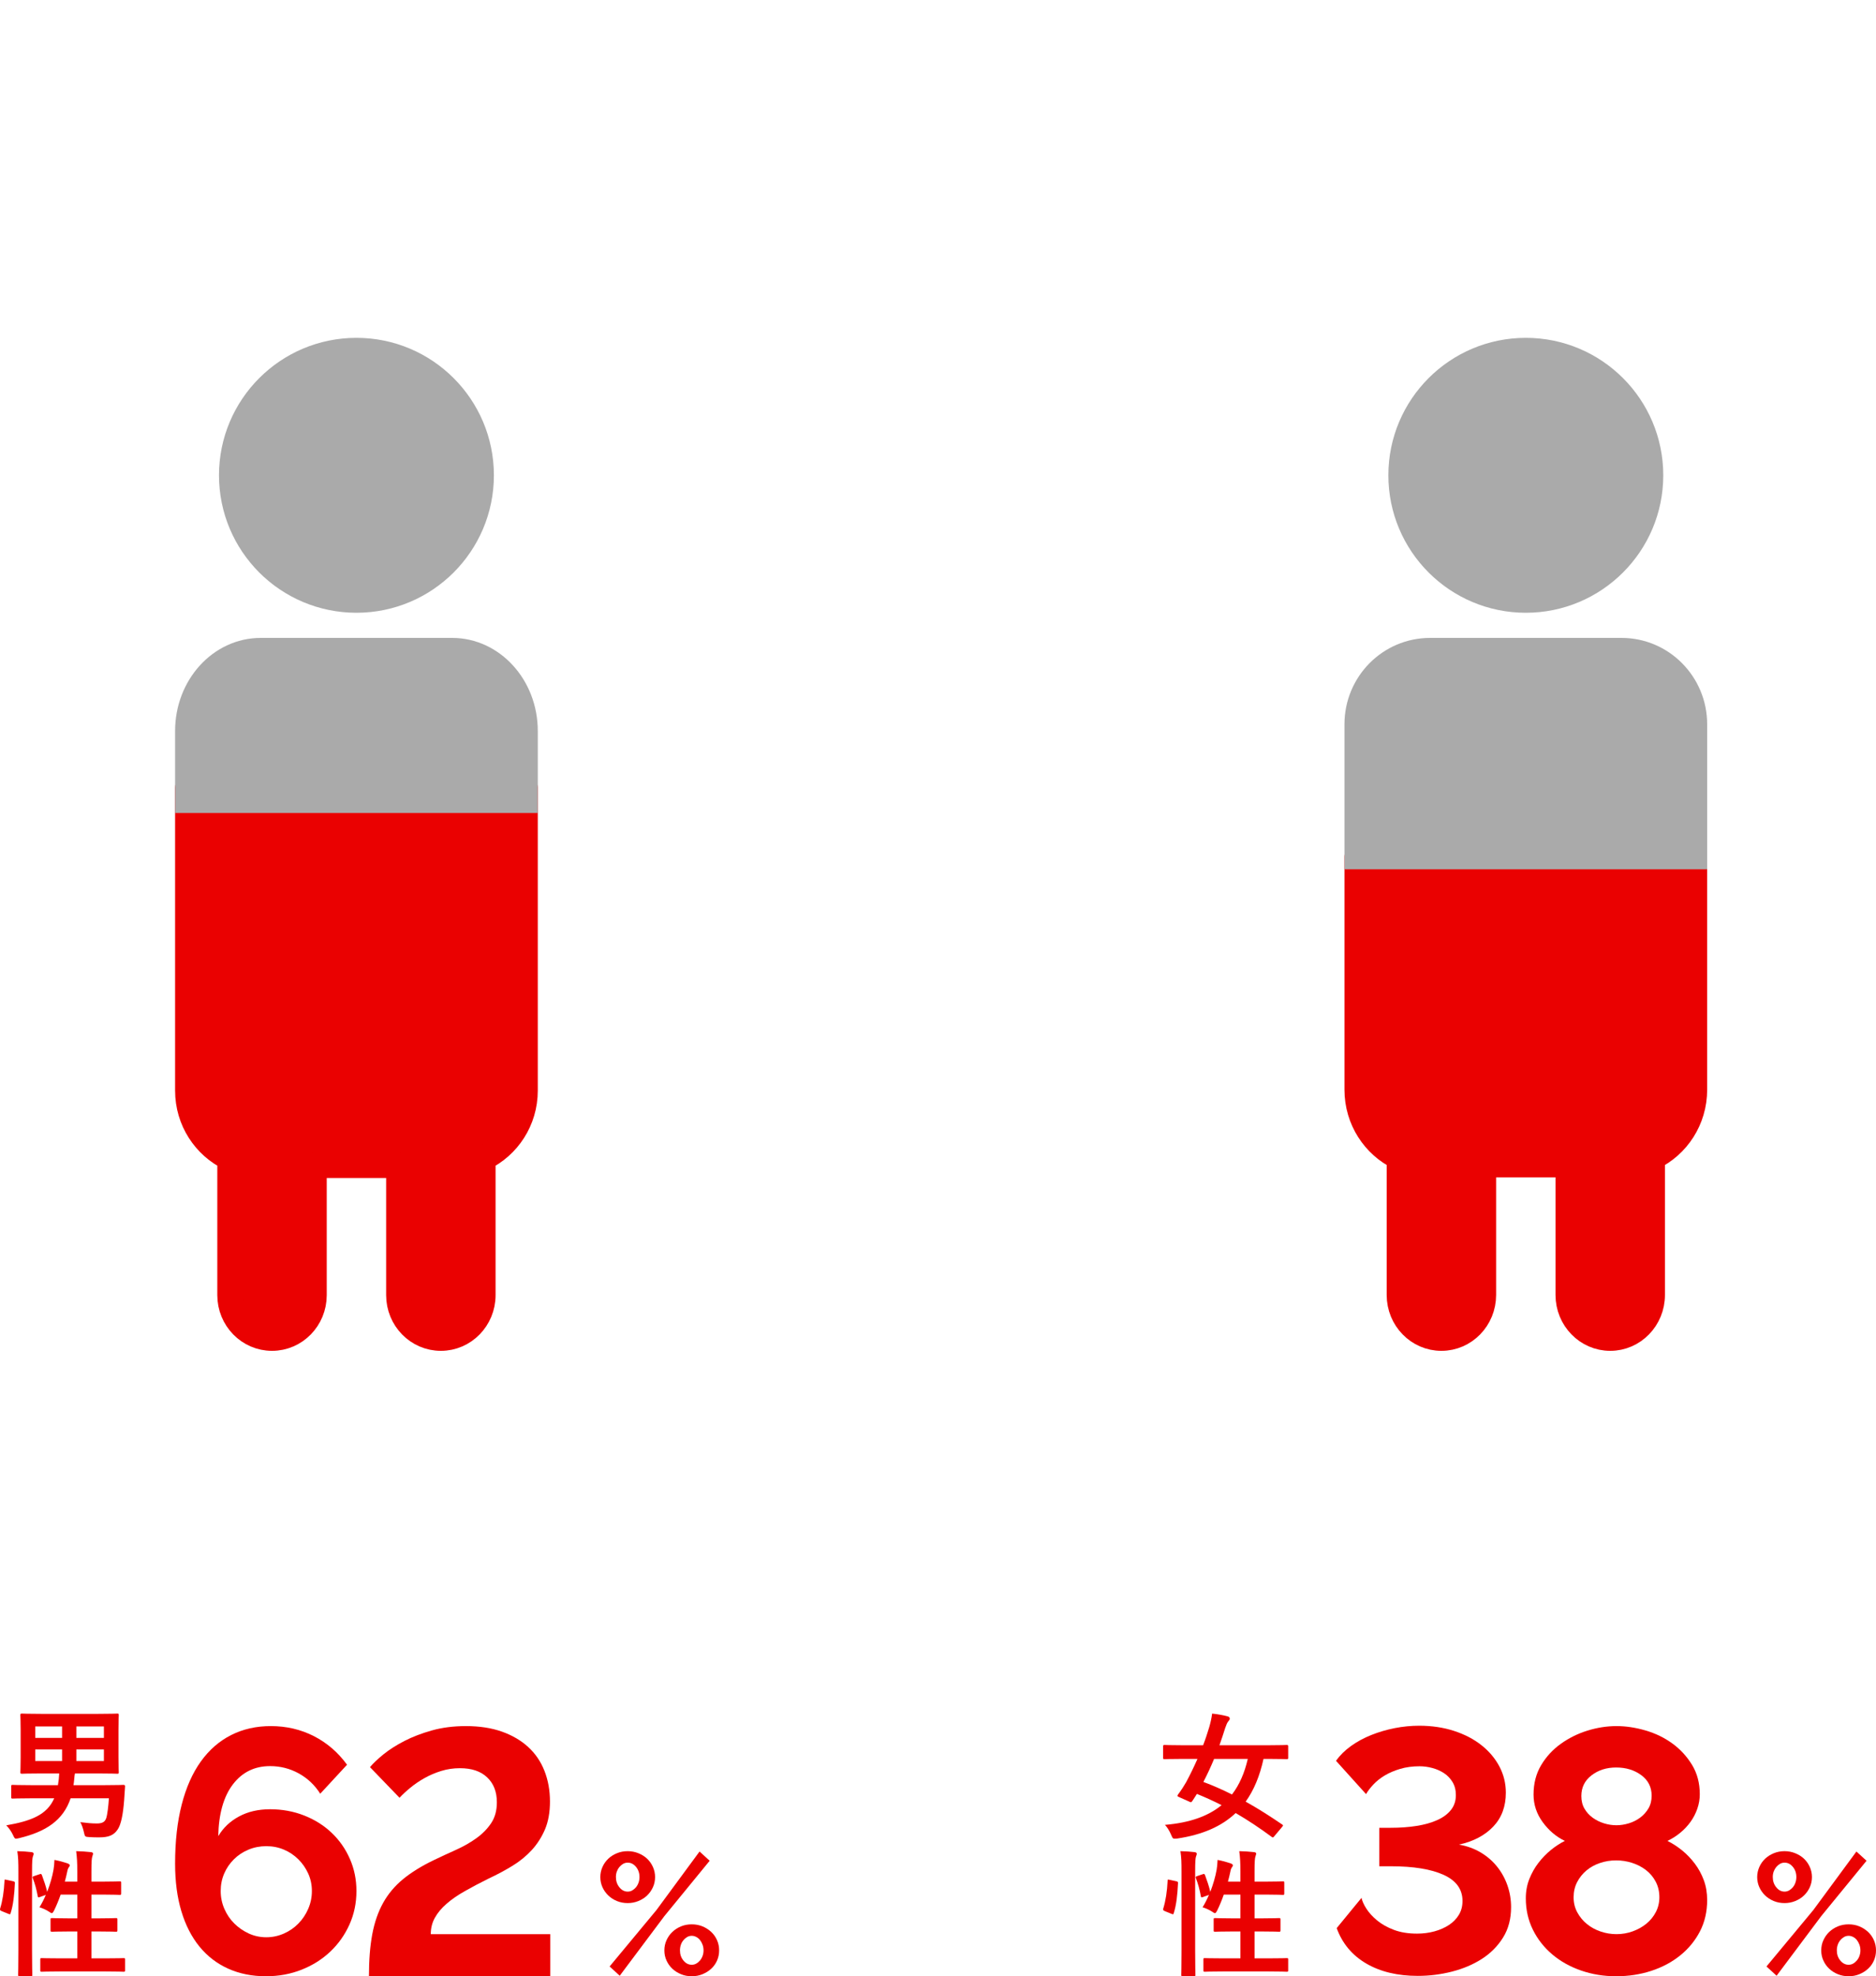
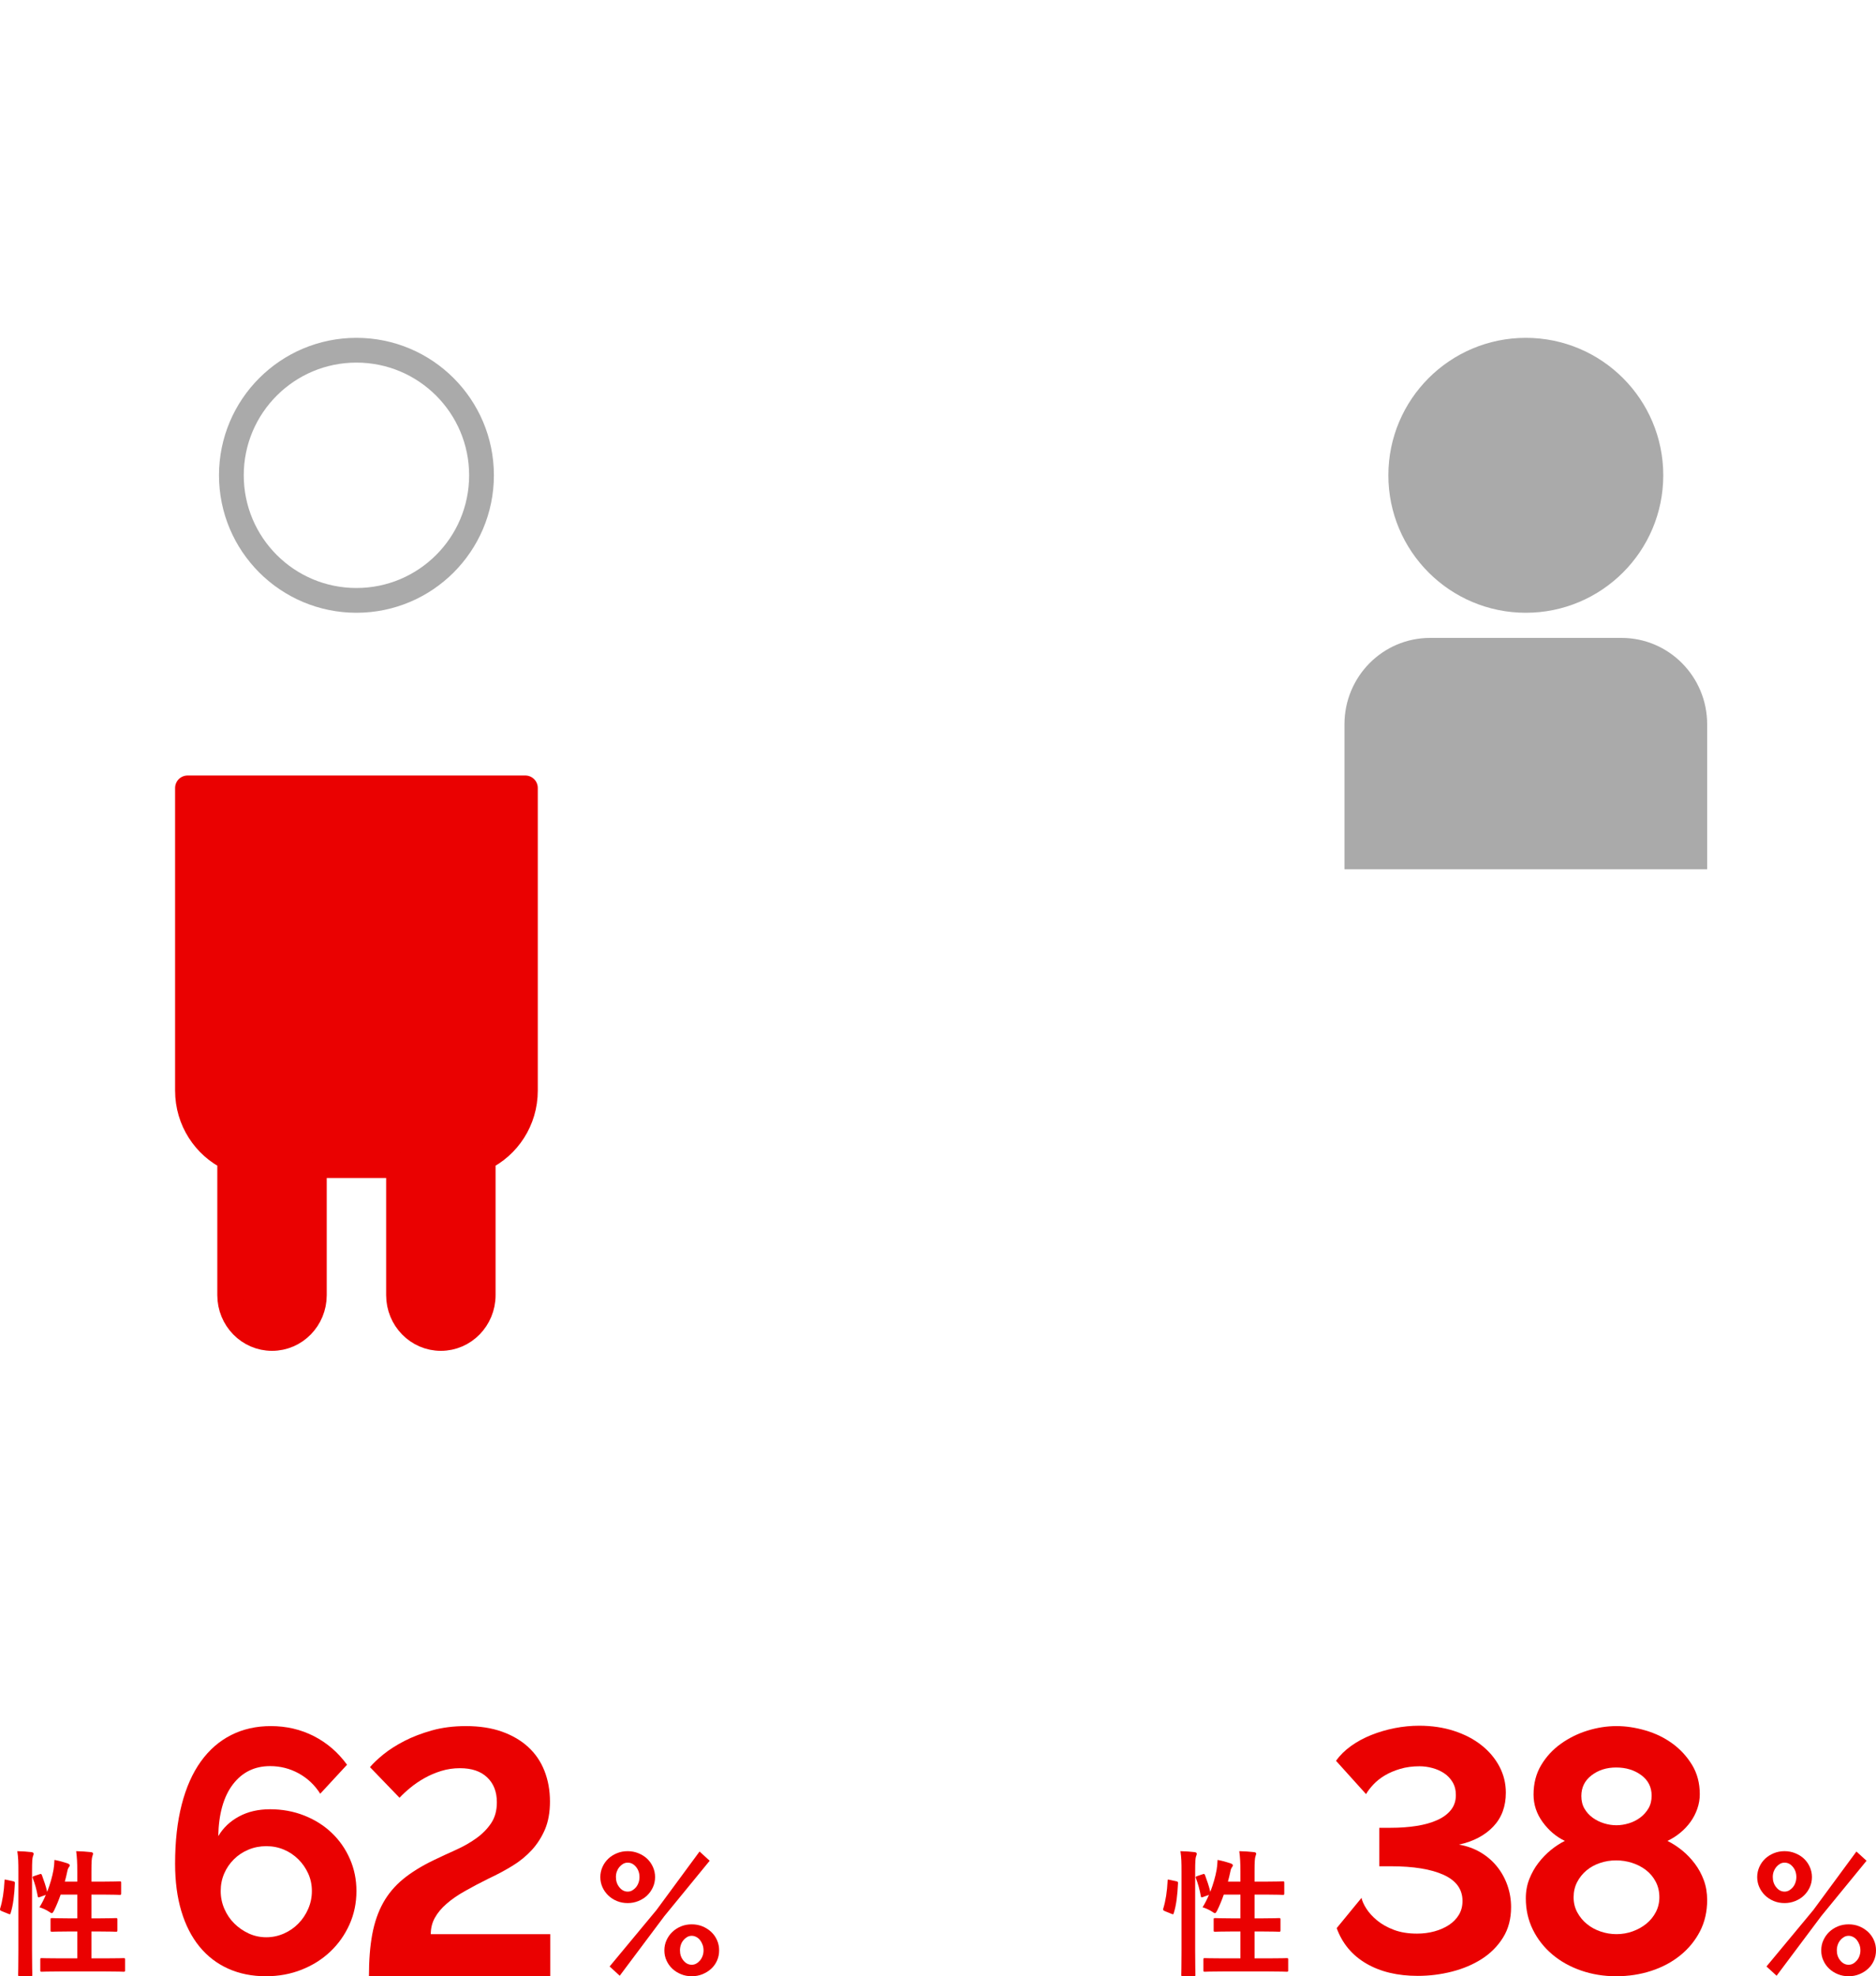
<svg xmlns="http://www.w3.org/2000/svg" width="300" height="316" viewBox="0 0 300 316" fill="none">
  <path fill-rule="evenodd" clip-rule="evenodd" d="M42.584 309.766C43.548 309.766 44.476 309.572 45.367 309.186C46.257 308.8 47.036 308.267 47.704 307.586C48.372 306.906 48.901 306.115 49.291 305.214C49.68 304.313 49.875 303.366 49.875 302.372C49.875 301.379 49.68 300.451 49.291 299.586C48.901 298.722 48.372 297.959 47.704 297.297C47.036 296.634 46.267 296.12 45.394 295.752C44.522 295.384 43.585 295.2 42.584 295.2C41.582 295.2 40.635 295.384 39.745 295.752C38.854 296.12 38.075 296.634 37.407 297.297C36.739 297.959 36.219 298.722 35.848 299.586C35.477 300.451 35.292 301.379 35.292 302.372C35.292 303.366 35.487 304.313 35.876 305.214C36.266 306.115 36.795 306.897 37.463 307.559C38.13 308.221 38.901 308.754 39.773 309.159C40.645 309.563 41.582 309.766 42.584 309.766ZM57 302.372C57 304.285 56.629 306.069 55.887 307.724C55.145 309.379 54.124 310.823 52.825 312.055C51.527 313.287 49.996 314.253 48.233 314.952C46.471 315.651 44.569 316 42.528 316C40.301 316 38.288 315.595 36.489 314.786C34.689 313.977 33.158 312.8 31.896 311.255C30.635 309.71 29.67 307.825 29.002 305.6C28.334 303.375 28 300.846 28 298.014C28 294.446 28.352 291.292 29.058 288.552C29.763 285.811 30.783 283.513 32.119 281.655C33.455 279.798 35.069 278.391 36.962 277.434C38.854 276.478 40.969 276 43.307 276C45.793 276 48.085 276.533 50.181 277.6C52.278 278.667 54.05 280.193 55.497 282.179L51.211 286.814C50.321 285.416 49.17 284.331 47.76 283.559C46.35 282.786 44.828 282.4 43.196 282.4C40.709 282.4 38.724 283.375 37.24 285.324C35.756 287.274 34.976 290.032 34.902 293.6C35.681 292.276 36.785 291.228 38.214 290.455C39.643 289.683 41.303 289.297 43.196 289.297C45.125 289.297 46.934 289.628 48.623 290.29C50.311 290.952 51.777 291.871 53.02 293.048C54.263 294.225 55.237 295.614 55.942 297.214C56.648 298.814 57 300.533 57 302.372Z" fill="#EA0101" />
  <path fill-rule="evenodd" clip-rule="evenodd" d="M59 316C59 313.441 59.173 311.206 59.529 309.296C59.885 307.386 60.466 305.708 61.272 304.261C62.078 302.815 63.141 301.554 64.448 300.478C65.759 299.403 67.371 298.401 69.282 297.474C70.523 296.881 71.741 296.315 72.94 295.777C74.135 295.24 75.226 294.618 76.201 293.914C77.175 293.209 77.962 292.402 78.561 291.494C79.161 290.585 79.456 289.482 79.456 288.184C79.456 286.515 78.945 285.189 77.91 284.206C76.88 283.223 75.432 282.732 73.554 282.732C72.509 282.732 71.507 282.88 70.551 283.177C69.596 283.473 68.701 283.854 67.881 284.317C67.057 284.781 66.307 285.291 65.633 285.847C64.954 286.403 64.373 286.941 63.89 287.46L59.164 282.565C59.656 281.971 60.368 281.294 61.3 280.534C62.237 279.774 63.356 279.06 64.649 278.392C65.937 277.725 67.413 277.159 69.057 276.695C70.706 276.232 72.528 276 74.514 276C76.683 276 78.608 276.297 80.276 276.89C81.939 277.484 83.344 278.309 84.487 279.366C85.635 280.423 86.492 281.693 87.073 283.177C87.653 284.66 87.948 286.292 87.948 288.072C87.948 289.778 87.681 291.253 87.162 292.495C86.632 293.738 85.93 294.841 85.054 295.805C84.168 296.77 83.138 297.613 81.957 298.337C80.777 299.06 79.517 299.737 78.168 300.367C76.739 301.072 75.46 301.749 74.317 302.398C73.17 303.047 72.195 303.724 71.394 304.428C70.589 305.133 69.97 305.875 69.54 306.654C69.104 307.433 68.888 308.304 68.888 309.268H88V316H59Z" fill="#EA0101" />
-   <path fill-rule="evenodd" clip-rule="evenodd" d="M12.211 281.582H16.615V279.732H12.211V281.582ZM12.211 277.887H16.615V276.059H12.211V277.887ZM5.638 281.582H9.927V279.732H5.638V281.582ZM5.638 277.887H9.927V276.059H5.638V277.887ZM11.292 287.545C10.104 291.085 7.322 292.89 3.096 293.907C2.828 293.977 2.662 294 2.548 294C2.348 294 2.274 293.838 2.068 293.398C1.794 292.82 1.388 292.242 1 291.872C4.969 291.178 7.505 290.206 8.67 287.545H5.061C2.89 287.545 2.182 287.592 2.045 287.592C1.817 287.592 1.794 287.569 1.794 287.366V285.654C1.794 285.423 1.817 285.4 2.045 285.4C2.182 285.4 2.89 285.446 5.061 285.446H9.264C9.373 284.821 9.447 284.197 9.47 283.572H6.706C4.467 283.572 3.667 283.618 3.53 283.618C3.279 283.618 3.256 283.595 3.256 283.364C3.256 283.202 3.302 282.554 3.302 281.004V276.608C3.302 275.087 3.256 274.411 3.256 274.254C3.256 274.023 3.279 274 3.53 274C3.667 274 4.467 274.046 6.706 274.046H15.564C17.803 274.046 18.579 274 18.739 274C18.968 274 18.991 274.023 18.991 274.254C18.991 274.393 18.945 275.087 18.945 276.608V281.004C18.945 282.554 18.991 283.225 18.991 283.364C18.991 283.595 18.968 283.618 18.739 283.618C18.579 283.618 17.803 283.572 15.564 283.572H11.983C11.931 283.757 11.909 284.035 11.869 284.497C11.846 284.821 11.794 285.145 11.749 285.446H16.66C18.831 285.446 19.585 285.4 19.722 285.4C19.95 285.4 20.019 285.469 19.996 285.7L19.853 287.846C19.676 290.206 19.333 291.802 18.808 292.543C18.168 293.514 17.254 293.792 15.884 293.792C15.29 293.792 14.901 293.792 14.239 293.746C13.599 293.699 13.576 293.699 13.416 292.959C13.279 292.334 13.057 291.733 12.845 291.363C13.942 291.501 14.673 291.571 15.473 291.571C16.341 291.571 16.775 291.34 16.98 290.738C17.163 290.229 17.346 288.731 17.414 287.545H11.292Z" fill="#EA0101" />
  <path fill-rule="evenodd" clip-rule="evenodd" d="M6.311 299.692C6.548 299.605 6.613 299.626 6.7 299.823C7.002 300.653 7.348 301.614 7.542 302.51C7.996 301.33 8.363 300.085 8.557 298.971C8.622 298.578 8.687 298.054 8.708 297.398C9.421 297.529 10.35 297.791 10.782 297.944C11.057 298.054 11.149 298.141 11.149 298.25C11.149 298.403 11.106 298.447 11.02 298.556C10.89 298.731 10.804 298.971 10.76 299.233C10.652 299.758 10.523 300.304 10.366 300.872H12.359V299.299C12.359 297.748 12.31 297.07 12.181 296C13.001 296.022 13.801 296.066 14.535 296.153C14.751 296.175 14.881 296.262 14.881 296.371C14.881 296.524 14.816 296.655 14.773 296.808C14.665 297.136 14.621 297.638 14.621 299.233V300.872H16.436C18.358 300.872 19.006 300.828 19.136 300.828C19.352 300.828 19.374 300.844 19.374 301.063V302.75C19.374 302.969 19.352 302.991 19.136 302.991C19.006 302.991 18.358 302.942 16.436 302.942H14.621V306.743H15.788C17.732 306.743 18.402 306.699 18.531 306.699C18.747 306.699 18.769 306.721 18.769 306.939V308.643C18.769 308.862 18.747 308.884 18.531 308.884C18.402 308.884 17.732 308.84 15.788 308.84H14.621V313.138H16.803C18.92 313.138 19.633 313.1 19.762 313.1C19.978 313.1 20 313.116 20 313.34V315.017C20 315.257 19.978 315.279 19.762 315.279C19.633 315.279 18.92 315.235 16.803 315.235H9.637C7.52 315.235 6.786 315.279 6.678 315.279C6.462 315.279 6.44 315.257 6.44 315.017V313.34C6.44 313.116 6.462 313.1 6.678 313.1C6.786 313.1 7.52 313.138 9.637 313.138H12.359V308.84H11.057C9.119 308.84 8.471 308.884 8.32 308.884C8.104 308.884 8.082 308.862 8.082 308.643V306.939C8.082 306.721 8.104 306.699 8.32 306.699C8.471 306.699 9.119 306.743 11.057 306.743H12.359V302.942H9.702C9.4 303.815 9.032 304.695 8.665 305.454C8.492 305.782 8.406 305.913 8.276 305.913C8.19 305.913 8.06 305.825 7.866 305.694C7.369 305.366 6.764 305.104 6.311 304.973C6.678 304.383 7.024 303.706 7.326 302.991L6.419 303.318C6.138 303.428 6.073 303.428 6.03 303.187C5.857 302.182 5.576 301.172 5.252 300.347C5.166 300.107 5.187 300.063 5.468 299.976L6.311 299.692ZM2.941 299.299C2.941 297.748 2.925 297.049 2.768 296C3.594 296.022 4.323 296.066 5.036 296.153C5.252 296.175 5.382 296.284 5.382 296.393C5.382 296.546 5.339 296.655 5.274 296.808C5.166 297.092 5.123 297.638 5.123 299.233V311.92C5.123 314.383 5.166 315.629 5.166 315.738C5.166 315.978 5.144 316 4.928 316H3.141C2.925 316 2.903 315.978 2.903 315.738C2.903 315.629 2.941 314.383 2.941 311.942V299.299ZM2.077 300.806C2.363 300.872 2.401 300.915 2.379 301.156C2.293 302.942 2.126 304.585 1.694 305.934C1.623 306.153 1.586 306.109 1.348 306.022L0.268 305.585C-0.013 305.476 -0.034 305.366 0.03 305.148C0.398 303.968 0.635 302.461 0.722 300.713C0.722 300.5 0.765 300.522 1.067 300.588L2.077 300.806Z" fill="#EA0101" />
  <path fill-rule="evenodd" clip-rule="evenodd" d="M110.622 314.164C110.887 314.164 111.131 314.099 111.349 313.973C111.572 313.847 111.768 313.677 111.948 313.468C112.123 313.255 112.261 313.014 112.357 312.74C112.458 312.466 112.506 312.175 112.506 311.863C112.506 311.534 112.453 311.227 112.346 310.948C112.24 310.663 112.102 310.416 111.938 310.208C111.768 309.995 111.566 309.83 111.338 309.715C111.104 309.595 110.866 309.534 110.622 309.534C110.356 309.534 110.112 309.6 109.889 309.726C109.672 309.852 109.47 310.022 109.295 310.236C109.114 310.444 108.976 310.69 108.881 310.97C108.785 311.255 108.737 311.551 108.737 311.863C108.737 312.504 108.923 313.047 109.295 313.49C109.666 313.94 110.107 314.164 110.622 314.164ZM110.622 316C110.001 316 109.427 315.89 108.897 315.671C108.366 315.452 107.904 315.162 107.517 314.795C107.124 314.427 106.816 313.995 106.588 313.49C106.354 312.992 106.243 312.449 106.243 311.863C106.243 311.282 106.354 310.74 106.588 310.236C106.816 309.732 107.124 309.293 107.517 308.915C107.904 308.548 108.366 308.247 108.897 308.027C109.427 307.808 110.001 307.699 110.622 307.699C111.242 307.699 111.816 307.808 112.346 308.027C112.877 308.247 113.339 308.548 113.737 308.915C114.135 309.293 114.448 309.732 114.666 310.236C114.889 310.74 115 311.282 115 311.863C115 312.449 114.889 312.992 114.666 313.49C114.448 313.995 114.135 314.427 113.737 314.795C113.339 315.162 112.877 315.452 112.346 315.671C111.816 315.89 111.242 316 110.622 316ZM100.378 302.466C100.644 302.466 100.888 302.405 101.111 302.274C101.328 302.148 101.53 301.978 101.705 301.77C101.88 301.556 102.018 301.31 102.114 301.03C102.215 300.745 102.263 300.449 102.263 300.137C102.263 299.501 102.077 298.959 101.705 298.51C101.334 298.06 100.893 297.836 100.378 297.836C100.113 297.836 99.869 297.901 99.646 298.027C99.428 298.159 99.227 298.323 99.052 298.532C98.876 298.745 98.739 298.986 98.638 299.26C98.542 299.534 98.494 299.825 98.494 300.137C98.494 300.778 98.68 301.326 99.052 301.781C99.423 302.241 99.864 302.466 100.378 302.466ZM97.486 314.438L104.969 305.425L111.869 296.055L113.487 297.534L106.243 306.384L99.105 315.918L97.486 314.438ZM100.378 304.301C99.757 304.301 99.184 304.192 98.654 303.973C98.123 303.753 97.661 303.458 97.274 303.085C96.886 302.707 96.573 302.274 96.345 301.77C96.117 301.266 96 300.723 96 300.137C96 299.573 96.117 299.03 96.345 298.521C96.573 298.011 96.886 297.573 97.274 297.205C97.661 296.838 98.123 296.548 98.654 296.329C99.184 296.11 99.757 296 100.378 296C100.978 296 101.551 296.11 102.087 296.329C102.629 296.548 103.096 296.838 103.483 297.205C103.871 297.573 104.184 298.011 104.412 298.521C104.64 299.03 104.757 299.573 104.757 300.137C104.757 300.723 104.64 301.266 104.412 301.77C104.184 302.274 103.871 302.707 103.483 303.085C103.096 303.458 102.629 303.753 102.087 303.973C101.551 304.192 100.978 304.301 100.378 304.301Z" fill="#EA0101" />
  <path fill-rule="evenodd" clip-rule="evenodd" d="M244 96C255.044 96 264 87.047 264 76C264 64.956 255.044 56 244 56C232.956 56 224 64.956 224 76C224 87.047 232.956 96 244 96Z" fill="#AAAAAA" />
  <path d="M244 96C255.044 96 264 87.047 264 76C264 64.956 255.044 56 244 56C232.956 56 224 64.956 224 76C224 87.047 232.956 96 244 96" stroke="#AAAAAA" stroke-width="3.96" />
-   <path fill-rule="evenodd" clip-rule="evenodd" d="M217 137C217 146.751 217 159.166 217 174.246C217 179.057 219.772 183.178 223.75 185.096V207.064C223.75 210.894 226.773 214 230.5 214C234.231 214 237.25 210.894 237.25 207.064V186.257H250.75V207.064C250.75 210.894 253.773 214 257.5 214C261.227 214 264.25 210.894 264.25 207.064V185.096C268.228 183.178 271 179.057 271 174.246C271 159.429 271 147.014 271 137H217Z" fill="#EA0101" stroke="#EA0101" stroke-width="4" stroke-linejoin="round" />
  <path fill-rule="evenodd" clip-rule="evenodd" d="M267.574 107.461C265.456 105.322 262.536 104 259.307 104H228.69C222.232 104 217 109.289 217 115.813V137H271V115.813C271 114.181 270.673 112.625 270.079 111.214C269.489 109.802 268.631 108.529 267.574 107.461Z" fill="#AAAAAA" stroke="#AAAAAA" stroke-width="4" />
  <path fill-rule="evenodd" clip-rule="evenodd" d="M295.622 314.164C295.887 314.164 296.131 314.099 296.349 313.973C296.572 313.847 296.768 313.677 296.948 313.468C297.123 313.255 297.261 313.014 297.357 312.74C297.458 312.466 297.506 312.175 297.506 311.863C297.506 311.534 297.453 311.227 297.346 310.948C297.24 310.663 297.102 310.416 296.938 310.208C296.768 309.995 296.566 309.83 296.338 309.715C296.104 309.595 295.866 309.534 295.622 309.534C295.356 309.534 295.112 309.6 294.889 309.726C294.672 309.852 294.47 310.022 294.295 310.236C294.114 310.444 293.976 310.69 293.881 310.97C293.785 311.255 293.737 311.551 293.737 311.863C293.737 312.504 293.923 313.047 294.295 313.49C294.666 313.94 295.107 314.164 295.622 314.164ZM295.622 316C295.001 316 294.427 315.89 293.897 315.671C293.366 315.452 292.904 315.162 292.517 314.795C292.124 314.427 291.816 313.995 291.588 313.49C291.354 312.992 291.243 312.449 291.243 311.863C291.243 311.282 291.354 310.74 291.588 310.236C291.816 309.732 292.124 309.293 292.517 308.915C292.904 308.548 293.366 308.247 293.897 308.027C294.427 307.808 295.001 307.699 295.622 307.699C296.242 307.699 296.816 307.808 297.346 308.027C297.877 308.247 298.339 308.548 298.737 308.915C299.135 309.293 299.448 309.732 299.666 310.236C299.889 310.74 300 311.282 300 311.863C300 312.449 299.889 312.992 299.666 313.49C299.448 313.995 299.135 314.427 298.737 314.795C298.339 315.162 297.877 315.452 297.346 315.671C296.816 315.89 296.242 316 295.622 316ZM285.378 302.466C285.644 302.466 285.888 302.405 286.111 302.274C286.328 302.148 286.53 301.978 286.705 301.77C286.88 301.556 287.018 301.31 287.114 301.03C287.215 300.745 287.263 300.449 287.263 300.137C287.263 299.501 287.077 298.959 286.705 298.51C286.334 298.06 285.893 297.836 285.378 297.836C285.113 297.836 284.869 297.901 284.646 298.027C284.428 298.159 284.227 298.323 284.052 298.532C283.877 298.745 283.739 298.986 283.638 299.26C283.542 299.534 283.494 299.825 283.494 300.137C283.494 300.778 283.68 301.326 284.052 301.781C284.423 302.241 284.864 302.466 285.378 302.466ZM282.486 314.438L289.969 305.425L296.869 296.055L298.487 297.534L291.243 306.384L284.105 315.918L282.486 314.438ZM285.378 304.301C284.758 304.301 284.184 304.192 283.654 303.973C283.123 303.753 282.661 303.458 282.274 303.085C281.886 302.707 281.573 302.274 281.345 301.77C281.117 301.266 281 300.723 281 300.137C281 299.573 281.117 299.03 281.345 298.521C281.573 298.011 281.886 297.573 282.274 297.205C282.661 296.838 283.123 296.548 283.654 296.329C284.184 296.11 284.758 296 285.378 296C285.978 296 286.551 296.11 287.087 296.329C287.629 296.548 288.096 296.838 288.483 297.205C288.871 297.573 289.184 298.011 289.412 298.521C289.64 299.03 289.757 299.573 289.757 300.137C289.757 300.723 289.64 301.266 289.412 301.77C289.184 302.274 288.871 302.707 288.483 303.085C288.096 303.458 287.629 303.753 287.087 303.973C286.551 304.192 285.978 304.301 285.378 304.301Z" fill="#EA0101" />
  <path fill-rule="evenodd" clip-rule="evenodd" d="M226.722 315.941C223.481 315.941 220.733 315.282 218.479 313.963C216.225 312.645 214.651 310.758 213.756 308.304L217.724 303.469C217.836 303.982 218.097 304.559 218.507 305.2C218.917 305.841 219.485 306.463 220.211 307.068C220.938 307.672 221.832 308.176 222.894 308.579C223.956 308.982 225.195 309.183 226.611 309.183C227.579 309.183 228.501 309.064 229.377 308.826C230.253 308.588 231.026 308.249 231.696 307.81C232.367 307.37 232.898 306.83 233.289 306.189C233.68 305.548 233.876 304.806 233.876 303.963C233.876 302.095 232.87 300.703 230.858 299.788C228.846 298.872 226.033 298.414 222.419 298.414H220.575V292.26H222.419C223.909 292.26 225.288 292.159 226.555 291.958C227.822 291.756 228.921 291.445 229.852 291.024C230.784 290.603 231.51 290.062 232.032 289.403C232.553 288.744 232.814 287.956 232.814 287.04C232.814 286.234 232.637 285.538 232.283 284.952C231.929 284.366 231.473 283.89 230.914 283.524C230.355 283.158 229.731 282.883 229.042 282.7C228.352 282.516 227.672 282.425 227.002 282.425C225.884 282.425 224.859 282.562 223.928 282.837C222.996 283.112 222.177 283.46 221.469 283.881C220.761 284.302 220.156 284.778 219.653 285.31C219.15 285.841 218.749 286.363 218.451 286.875L213.645 281.546C214.278 280.667 215.079 279.879 216.048 279.183C217.016 278.487 218.097 277.901 219.289 277.425C220.482 276.949 221.73 276.582 223.034 276.326C224.338 276.07 225.642 275.941 226.946 275.941C228.958 275.941 230.812 276.216 232.507 276.766C234.202 277.315 235.664 278.075 236.894 279.046C238.124 280.016 239.083 281.152 239.772 282.452C240.462 283.753 240.806 285.154 240.806 286.656C240.806 288.853 240.136 290.658 238.794 292.068C237.453 293.478 235.627 294.44 233.317 294.952C234.584 295.172 235.73 295.584 236.754 296.189C237.779 296.793 238.655 297.544 239.381 298.441C240.108 299.339 240.666 300.346 241.058 301.463C241.449 302.581 241.645 303.744 241.645 304.952C241.645 306.821 241.216 308.441 240.359 309.815C239.502 311.189 238.375 312.324 236.978 313.222C235.581 314.119 233.988 314.797 232.199 315.255C230.411 315.712 228.585 315.941 226.722 315.941Z" fill="#EA0101" />
  <path fill-rule="evenodd" clip-rule="evenodd" d="M253.386 289.213C253.723 289.788 254.163 290.27 254.706 290.659C255.25 291.049 255.849 291.345 256.505 291.549C257.161 291.753 257.826 291.855 258.5 291.855C259.137 291.855 259.793 291.753 260.467 291.549C261.141 291.345 261.75 291.039 262.294 290.631C262.837 290.223 263.277 289.732 263.614 289.157C263.952 288.582 264.12 287.905 264.12 287.127C264.12 285.754 263.568 284.66 262.462 283.844C261.357 283.028 260.017 282.62 258.444 282.62C256.908 282.62 255.596 283.038 254.51 283.872C253.423 284.707 252.88 285.81 252.88 287.182C252.88 287.961 253.048 288.638 253.386 289.213ZM264.766 300.868C264.373 300.126 263.849 299.505 263.193 299.004C262.537 298.503 261.797 298.123 260.973 297.864C260.149 297.604 259.306 297.474 258.444 297.474C257.545 297.474 256.683 297.613 255.859 297.892C255.034 298.17 254.313 298.568 253.695 299.088C253.077 299.607 252.58 300.228 252.205 300.951C251.831 301.675 251.643 302.481 251.643 303.371C251.643 304.261 251.84 305.068 252.234 305.791C252.627 306.515 253.142 307.136 253.779 307.655C254.416 308.174 255.147 308.573 255.971 308.851C256.795 309.129 257.638 309.268 258.5 309.268C259.399 309.268 260.261 309.12 261.085 308.823C261.91 308.527 262.64 308.119 263.277 307.599C263.914 307.08 264.42 306.459 264.795 305.736C265.169 305.013 265.357 304.224 265.357 303.371C265.357 302.444 265.16 301.61 264.766 300.868ZM271.848 308.823C271.08 310.307 270.031 311.586 268.701 312.662C267.37 313.738 265.825 314.563 264.064 315.138C262.303 315.713 260.43 316 258.444 316C256.458 316 254.585 315.694 252.824 315.082C251.063 314.47 249.526 313.608 248.215 312.495C246.904 311.382 245.873 310.066 245.124 308.545C244.375 307.025 244 305.356 244 303.538C244 302.426 244.187 301.396 244.562 300.451C244.937 299.505 245.424 298.643 246.023 297.864C246.623 297.085 247.288 296.399 248.018 295.805C248.749 295.212 249.489 294.73 250.238 294.359C248.852 293.691 247.672 292.69 246.698 291.355C245.724 290.019 245.236 288.554 245.236 286.96C245.236 285.179 245.639 283.612 246.445 282.259C247.25 280.905 248.299 279.764 249.592 278.837C250.885 277.91 252.308 277.205 253.863 276.723C255.418 276.241 256.964 276 258.5 276C259.999 276 261.544 276.232 263.137 276.695C264.729 277.159 266.162 277.854 267.436 278.782C268.71 279.709 269.759 280.849 270.583 282.203C271.408 283.557 271.82 285.124 271.82 286.904C271.82 287.683 271.689 288.452 271.426 289.213C271.164 289.973 270.799 290.678 270.33 291.327C269.862 291.976 269.309 292.56 268.672 293.079C268.036 293.599 267.361 294.025 266.649 294.359C267.474 294.767 268.26 295.277 269.01 295.889C269.759 296.501 270.433 297.205 271.033 298.003C271.632 298.8 272.11 299.681 272.466 300.645C272.822 301.61 273 302.667 273 303.816C273 305.671 272.616 307.34 271.848 308.823Z" fill="#EA0101" />
-   <path fill-rule="evenodd" clip-rule="evenodd" d="M194.152 281.246C193.611 282.546 193.048 283.761 192.439 284.931C193.972 285.494 195.482 286.169 197.014 286.934C198.186 285.404 199.02 283.513 199.538 281.246H194.152ZM203.814 293.567C203.611 293.837 203.544 293.865 203.341 293.702C201.493 292.335 199.577 291.052 197.6 289.904C195.346 292.042 192.304 293.37 188.276 293.977C188.051 294 187.893 294 187.78 294C187.555 294 187.465 293.837 187.285 293.392C187.014 292.734 186.631 292.149 186.293 291.795C190.237 291.457 193.183 290.422 195.346 288.644C194.039 287.969 192.732 287.384 191.403 286.844C191.177 287.204 190.907 287.632 190.659 287.992C190.507 288.217 190.456 288.217 190.186 288.082L188.569 287.361C188.276 287.249 188.231 287.159 188.389 286.934C188.93 286.214 189.352 285.539 189.673 284.982C190.282 283.851 190.907 282.574 191.493 281.246H189.065C187.059 281.246 186.383 281.291 186.248 281.291C186.023 281.291 186 281.269 186 281.044V279.288C186 279.041 186.023 279.018 186.248 279.018C186.383 279.018 187.059 279.063 189.065 279.063H192.394C192.777 278.073 193.093 277.105 193.363 276.205C193.589 275.44 193.746 274.698 193.837 274C194.715 274.096 195.594 274.248 196.27 274.433C196.563 274.495 196.654 274.63 196.654 274.81C196.654 274.968 196.563 275.08 196.406 275.266C196.225 275.491 196.113 275.778 195.932 276.295C195.639 277.241 195.324 278.163 195.008 279.063H202.913C204.918 279.063 205.594 279.018 205.73 279.018C205.977 279.018 206 279.041 206 279.288V281.044C206 281.269 205.977 281.291 205.73 281.291C205.594 281.291 204.918 281.246 202.913 281.246H202.056C201.448 283.986 200.524 286.236 199.2 288.082C201.11 289.139 203.048 290.377 205.031 291.727C205.234 291.862 205.211 291.907 205.008 292.149L203.814 293.567Z" fill="#EA0101" />
  <path fill-rule="evenodd" clip-rule="evenodd" d="M192.311 299.692C192.548 299.605 192.613 299.626 192.7 299.823C193.002 300.653 193.348 301.614 193.542 302.51C193.996 301.33 194.363 300.085 194.557 298.971C194.622 298.578 194.687 298.054 194.708 297.398C195.421 297.529 196.35 297.791 196.782 297.944C197.057 298.054 197.149 298.141 197.149 298.25C197.149 298.403 197.106 298.447 197.02 298.556C196.89 298.731 196.804 298.971 196.76 299.233C196.652 299.758 196.523 300.304 196.366 300.872H198.359V299.299C198.359 297.748 198.31 297.07 198.181 296C199.001 296.022 199.801 296.066 200.535 296.153C200.751 296.175 200.881 296.262 200.881 296.371C200.881 296.524 200.816 296.655 200.773 296.808C200.665 297.136 200.621 297.638 200.621 299.233V300.872H202.436C204.358 300.872 205.006 300.828 205.136 300.828C205.352 300.828 205.374 300.844 205.374 301.063V302.75C205.374 302.969 205.352 302.991 205.136 302.991C205.006 302.991 204.358 302.942 202.436 302.942H200.621V306.743H201.788C203.732 306.743 204.402 306.699 204.531 306.699C204.747 306.699 204.769 306.721 204.769 306.939V308.643C204.769 308.862 204.747 308.884 204.531 308.884C204.402 308.884 203.732 308.84 201.788 308.84H200.621V313.138H202.803C204.92 313.138 205.633 313.1 205.762 313.1C205.978 313.1 206 313.116 206 313.34V315.017C206 315.257 205.978 315.279 205.762 315.279C205.633 315.279 204.92 315.235 202.803 315.235H195.637C193.52 315.235 192.786 315.279 192.678 315.279C192.462 315.279 192.44 315.257 192.44 315.017V313.34C192.44 313.116 192.462 313.1 192.678 313.1C192.786 313.1 193.52 313.138 195.637 313.138H198.359V308.84H197.057C195.119 308.84 194.471 308.884 194.32 308.884C194.104 308.884 194.082 308.862 194.082 308.643V306.939C194.082 306.721 194.104 306.699 194.32 306.699C194.471 306.699 195.119 306.743 197.057 306.743H198.359V302.942H195.702C195.4 303.815 195.032 304.695 194.665 305.454C194.492 305.782 194.406 305.913 194.276 305.913C194.19 305.913 194.06 305.825 193.866 305.694C193.369 305.366 192.764 305.104 192.311 304.973C192.678 304.383 193.024 303.706 193.326 302.991L192.419 303.318C192.138 303.428 192.073 303.428 192.03 303.187C191.857 302.182 191.576 301.172 191.252 300.347C191.166 300.107 191.187 300.063 191.468 299.976L192.311 299.692ZM188.941 299.299C188.941 297.748 188.925 297.049 188.768 296C189.594 296.022 190.323 296.066 191.036 296.153C191.252 296.175 191.382 296.284 191.382 296.393C191.382 296.546 191.339 296.655 191.274 296.808C191.166 297.092 191.123 297.638 191.123 299.233V311.92C191.123 314.383 191.166 315.629 191.166 315.738C191.166 315.978 191.144 316 190.928 316H189.141C188.925 316 188.903 315.978 188.903 315.738C188.903 315.629 188.941 314.383 188.941 311.942V299.299ZM188.077 300.806C188.363 300.872 188.401 300.915 188.379 301.156C188.293 302.942 188.126 304.585 187.694 305.934C187.623 306.153 187.586 306.109 187.348 306.022L186.268 305.585C185.987 305.476 185.966 305.366 186.03 305.148C186.398 303.968 186.635 302.461 186.722 300.713C186.722 300.5 186.765 300.522 187.067 300.588L188.077 300.806Z" fill="#EA0101" />
-   <path fill-rule="evenodd" clip-rule="evenodd" d="M57 96C68.044 96 77 87.047 77 76C77 64.956 68.044 56 57 56C45.956 56 37 64.956 37 76C37 87.047 45.956 96 57 96Z" fill="#AAAAAA" />
  <path d="M57 96C68.044 96 77 87.047 77 76C77 64.956 68.044 56 57 56C45.956 56 37 64.956 37 76C37 87.047 45.956 96 57 96" stroke="#AAAAAA" stroke-width="3.96" />
  <path fill-rule="evenodd" clip-rule="evenodd" d="M30 126C30 135.258 30 151.389 30 174.391C30 179.185 32.772 183.291 36.75 185.202V207.09C36.75 210.906 39.773 214 43.5 214C47.231 214 50.25 210.906 50.25 207.09V186.359H63.75V207.09C63.75 210.906 66.773 214 70.5 214C74.227 214 77.25 210.906 77.25 207.09V185.202C81.228 183.291 84 179.185 84 174.391C84 151.031 84 134.9 84 126H30Z" fill="#EA0101" stroke="#EA0101" stroke-width="4" stroke-linejoin="round" />
-   <path fill-rule="evenodd" clip-rule="evenodd" d="M80.574 107.776C78.457 105.442 75.535 104 72.307 104H41.69C35.232 104 30 109.77 30 116.887V128H84V116.887C84 115.106 83.673 113.409 83.079 111.87C82.489 110.33 81.632 108.941 80.574 107.776Z" fill="#AAAAAA" stroke="#AAAAAA" stroke-width="4" />
</svg>